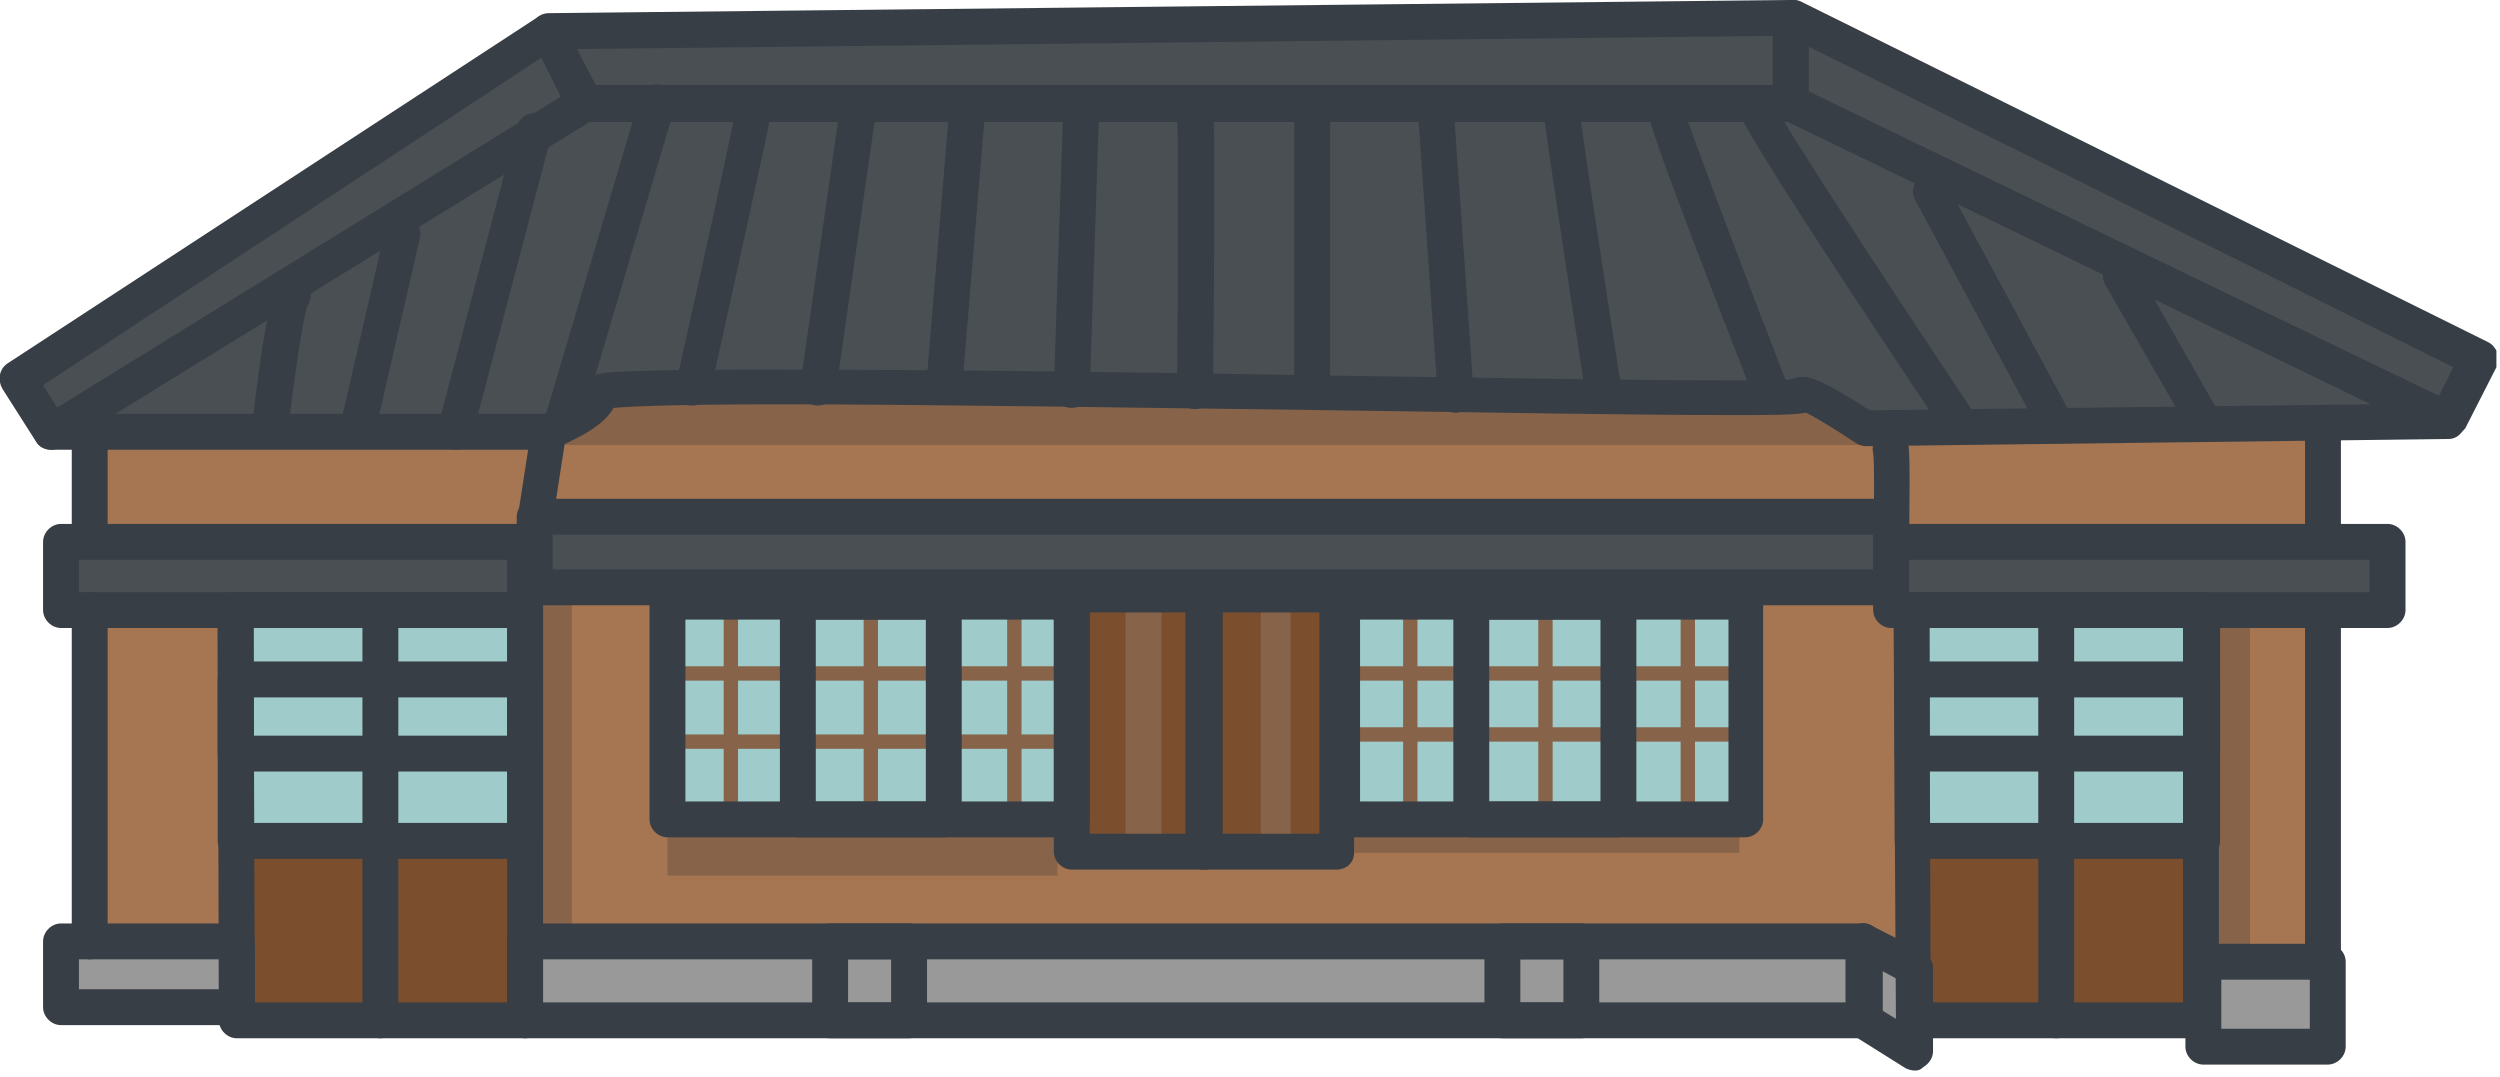
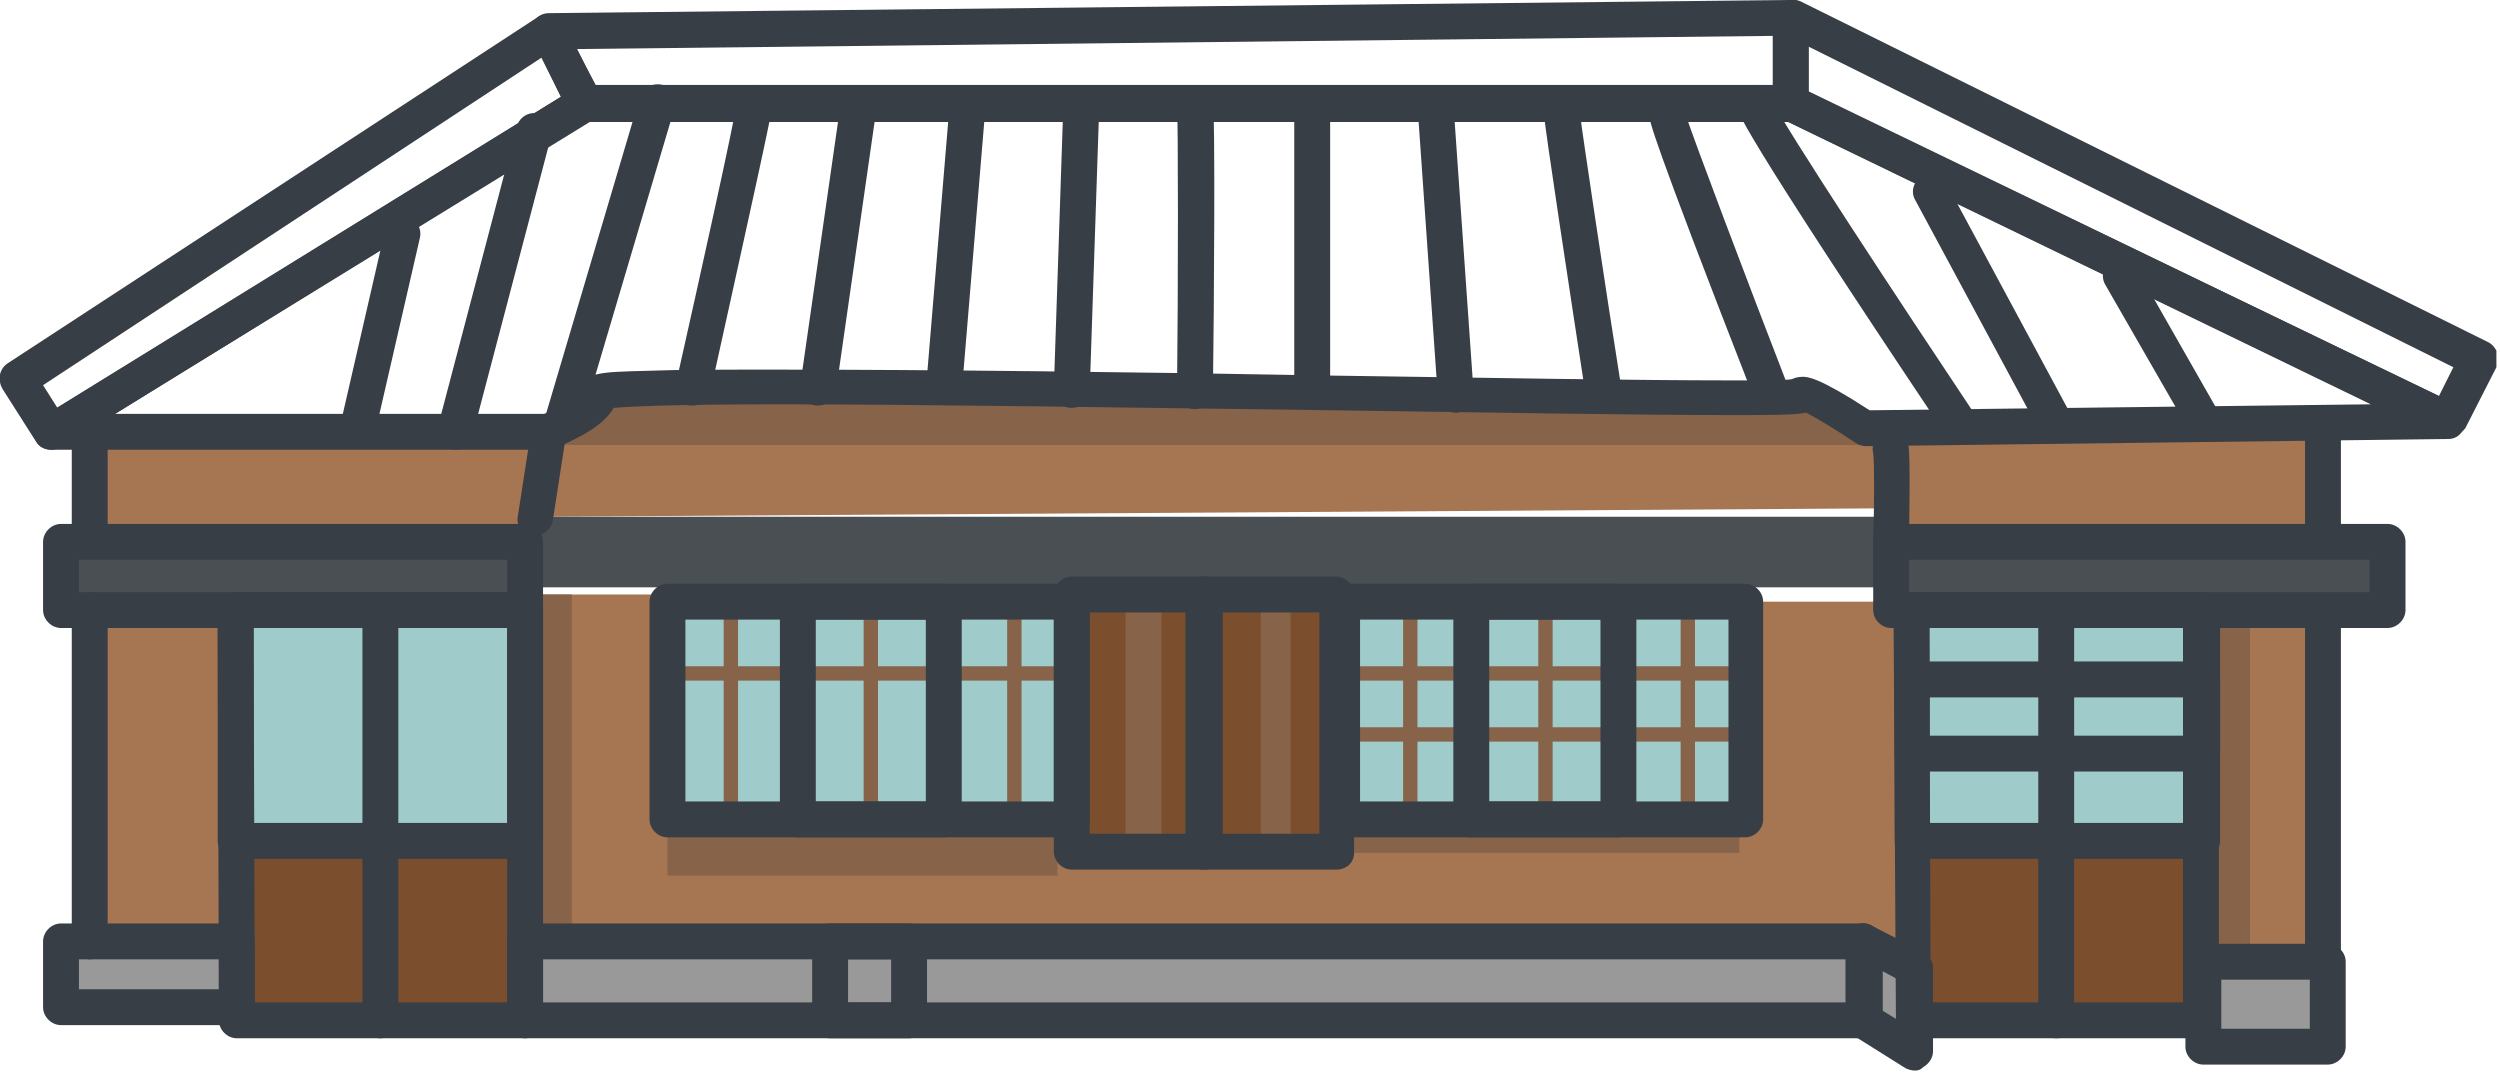
<svg xmlns="http://www.w3.org/2000/svg" width="209" height="90" viewBox="0 0 209 90" fill="none">
  <g clip-path="url(#clip0_623_2778)">
    <path d="M19 78.7H5.1V85.3H19V78.7Z" fill="#999999" />
    <path d="M19.8 51H7.5V78.7H19.8V51Z" fill="#A67551" />
    <path d="M45.3 43.2L157 42.5L158.1 45.2L194.6 44.2L194.2 35.3L158 36.4L150.6 33L49.3 33.1L45.8 36.1L45.3 36.8V36.1H7.5V45.2H45.3V43.2Z" fill="#A67551" />
    <path d="M145.9 68.5H112.2V70.3H90V68.1H54.9V49.7H43.9V78.7H54.9H88.5H90H112.2H113.3H159.1V70.3H159.8V50.3H145.9V68.5Z" fill="#A67551" />
    <path d="M194.6 51H184.1V80.4H194.6V51Z" fill="#A67551" />
    <path d="M43.9 70.3H20.3V85.3H43.9V70.3Z" fill="#7B4E2E" />
    <path d="M183.4 69.6H160.1V84H183.4V69.6Z" fill="#7B4E2E" />
    <path d="M112.2 50.3H89.6V71.2H112.2V50.3Z" fill="#7B4E2E" />
    <path d="M43.1 51H20.8V69.7H43.1V51Z" fill="#9FCCCA" />
    <path d="M89.6 50.3H55.8V68.5H89.6V50.3Z" fill="#9FCCCA" />
    <path d="M145.4 50.3H112.2V68.5H145.4V50.3Z" fill="#9FCCCA" />
    <path d="M183.5 51H160.7V69.6H183.5V51Z" fill="#9FCCCA" />
    <path d="M43.9 45.2H5.1V51.6H43.9V45.2Z" fill="#4A4F54" />
    <path d="M158.1 43.2H44.7V49.1H158.1V43.2Z" fill="#4A4F54" />
    <path d="M198.7 45.2H158.1V51.3H198.7V45.2Z" fill="#4A4F54" />
-     <path d="M194.6 35.3C195.3 35.3 204 35.2 204 35.2L207.2 30.1L149.7 1.5L45.8 2.6L1.5 31.2L5.1 36.2L45.3 36.9L48.9 33.1H153.5L158.2 36.9L194.6 35.3Z" fill="#4A4F54" />
    <path d="M194.6 80.4H184.1V87.5H194.6V80.4Z" fill="#999999" />
    <path d="M159.8 80.4H156.5V86.6H159.8V80.4Z" fill="#999999" />
    <path d="M155.2 78.7H44.7V86.1H155.2V78.7Z" fill="#999999" />
    <path d="M47.799 49.7H44.399V78.4H47.799V49.7Z" fill="#866349" />
    <path d="M157.599 37.2H46.899L50.099 32.9H152.399L157.599 37.2Z" fill="#866349" />
    <path d="M88.4 68.1H55.8V73.2H88.4V68.1Z" fill="#866349" />
    <path d="M145.4 68.5H112.2V71.3H145.4V68.5Z" fill="#866349" />
    <path d="M188.099 51H184.899V80.4H188.099V51Z" fill="#866349" />
    <path d="M107.899 49.1H105.399V71.2H107.899V49.1Z" fill="#866349" />
    <path d="M97.1 48.4H94.1V70.6H97.1V48.4Z" fill="#866349" />
    <path d="M129.8 49.7H128.6V68.5H129.8V49.7Z" fill="#866349" />
    <path d="M145.3 55.7H113.1V56.9H145.3V55.7Z" fill="#866349" />
    <path d="M146 60.8H112.2V62H146V60.8Z" fill="#866349" />
    <path d="M141.7 49.7H140.5V68.5H141.7V49.7Z" fill="#866349" />
    <path d="M118.5 49.7H117.3V68.5H118.5V49.7Z" fill="#866349" />
    <path d="M85.4 49.7H84.2V68.5H85.4V49.7Z" fill="#866349" />
    <path d="M73.4 49.7H72.2V68.5H73.4V49.7Z" fill="#866349" />
    <path d="M88.9 55.7H56.7V56.9H88.9V55.7Z" fill="#866349" />
-     <path d="M88.9 61.4H56.7V62.6H88.9V61.4Z" fill="#866349" />
+     <path d="M88.9 61.4H56.7V62.6V61.4Z" fill="#866349" />
    <path d="M61.7 49.7H60.5V68.5H61.7V49.7Z" fill="#866349" />
    <path d="M184.1 86.8H160C159.2 86.8 158.5 86.1 158.5 85.3L158.3 51C158.3 50.6 158.5 50.2 158.7 49.9C159 49.6 159.4 49.5 159.8 49.5H184C184.8 49.5 185.5 50.2 185.5 51V85.3C185.6 86.1 184.9 86.8 184.1 86.8ZM161.4 83.8H182.5V52.5H161.3L161.4 83.8Z" fill="#383E45" />
    <path d="M184.099 71.8H159.899C159.099 71.8 158.399 71.1 158.399 70.3V51C158.399 50.2 159.099 49.5 159.899 49.5H184.099C184.899 49.5 185.599 50.2 185.599 51V70.3C185.599 71.1 184.899 71.8 184.099 71.8ZM161.299 68.8H182.499V52.5H161.299V68.8Z" fill="#383E45" />
    <path d="M184.099 64.5H159.899C159.099 64.5 158.399 63.8 158.399 63V56.8C158.399 56 159.099 55.3 159.899 55.3H184.099C184.899 55.3 185.599 56 185.599 56.8V63C185.599 63.8 184.899 64.5 184.099 64.5ZM161.299 61.5H182.499V58.3H161.299V61.5Z" fill="#383E45" />
    <path d="M171.899 86.8C171.099 86.8 170.399 86.1 170.399 85.3V51.7C170.399 50.9 171.099 50.2 171.899 50.2C172.699 50.2 173.399 50.9 173.399 51.7V85.3C173.399 86.1 172.799 86.8 171.899 86.8Z" fill="#383E45" />
    <path d="M43.9 86.8H19.8C19 86.8 18.3 86.1 18.3 85.3L18.2 51C18.2 50.6 18.4 50.2 18.6 49.9C18.9 49.6 19.3 49.5 19.7 49.5H43.9C44.7 49.5 45.4 50.2 45.4 51V85.3C45.4 86.1 44.7 86.8 43.9 86.8ZM21.3 83.8H42.4V52.5H21.2L21.3 83.8Z" fill="#383E45" />
    <path d="M43.9 71.8H19.7C18.9 71.8 18.2 71.1 18.2 70.3V51C18.2 50.2 18.9 49.5 19.7 49.5H43.9C44.7 49.5 45.4 50.2 45.4 51V70.3C45.4 71.1 44.7 71.8 43.9 71.8ZM21.2 68.8H42.4V52.5H21.2V68.8Z" fill="#383E45" />
-     <path d="M43.9 64.5H19.7C18.9 64.5 18.2 63.8 18.2 63V56.8C18.2 56 18.9 55.3 19.7 55.3H43.9C44.7 55.3 45.4 56 45.4 56.8V63C45.4 63.8 44.7 64.5 43.9 64.5ZM21.2 61.5H42.4V58.3H21.2V61.5Z" fill="#383E45" />
    <path d="M31.8 86.8C31 86.8 30.3 86.1 30.3 85.3V51.7C30.3 50.9 31 50.2 31.8 50.2C32.6 50.2 33.3 50.9 33.3 51.7V85.3C33.3 86.1 32.6 86.8 31.8 86.8Z" fill="#383E45" />
    <path d="M199.6 52.5H158.1C157.3 52.5 156.6 51.8 156.6 51V45.3C156.6 44.5 157.3 43.8 158.1 43.8H199.6C200.4 43.8 201.1 44.5 201.1 45.3V51C201.1 51.8 200.4 52.5 199.6 52.5ZM159.6 49.5H198.1V46.8H159.6V49.5Z" fill="#383E45" />
-     <path d="M158.1 50.6H44.7C43.9 50.6 43.2 49.9 43.2 49.1V43.2C43.2 42.4 43.9 41.7 44.7 41.7H158.1C158.9 41.7 159.6 42.4 159.6 43.2V49.1C159.6 50 158.9 50.6 158.1 50.6ZM46.2 47.6H156.6V44.7H46.2V47.6Z" fill="#383E45" />
-     <path d="M132.2 86.8H125.6C124.8 86.8 124.1 86.1 124.1 85.3V78.7C124.1 77.9 124.8 77.2 125.6 77.2H132.2C133 77.2 133.7 77.9 133.7 78.7V85.3C133.7 86.1 133 86.8 132.2 86.8ZM127.1 83.8H130.7V80.2H127.1V83.8Z" fill="#383E45" />
    <path d="M75.999 86.8H69.399C68.599 86.8 67.899 86.1 67.899 85.3V78.7C67.899 77.9 68.599 77.2 69.399 77.2H75.999C76.799 77.2 77.499 77.9 77.499 78.7V85.3C77.499 86.1 76.799 86.8 75.999 86.8ZM70.899 83.8H74.499V80.2H70.899V83.8Z" fill="#383E45" />
    <path d="M145.9 70H112.1C111.3 70 110.6 69.3 110.6 68.5V50.3C110.6 49.5 111.3 48.8 112.1 48.8H145.9C146.7 48.8 147.4 49.5 147.4 50.3V68.5C147.4 69.3 146.7 70 145.9 70ZM113.7 67H144.5V51.8H113.7V67Z" fill="#383E45" />
    <path d="M135.2 70H123C122.2 70 121.5 69.3 121.5 68.5V50.3C121.5 49.5 122.2 48.8 123 48.8H135.3C136.1 48.8 136.8 49.5 136.8 50.3V68.5C136.7 69.3 136.1 70 135.2 70ZM124.5 67H133.8V51.8H124.5V67Z" fill="#383E45" />
    <path d="M89.6 70H55.8C55 70 54.3 69.3 54.3 68.5V50.3C54.3 49.5 55 48.8 55.8 48.8H89.6C90.4 48.8 91.1 49.5 91.1 50.3V68.5C91.1 69.3 90.4 70 89.6 70ZM57.3 67H88.1V51.8H57.3V67Z" fill="#383E45" />
    <path d="M78.9 70H66.7C65.9 70 65.2 69.3 65.2 68.5V50.3C65.2 49.5 65.9 48.8 66.7 48.8H78.9C79.7 48.8 80.4 49.5 80.4 50.3V68.5C80.4 69.3 79.7 70 78.9 70ZM68.2 67H77.4V51.8H68.2V67Z" fill="#383E45" />
    <path d="M111.7 72.7H100.6C99.8 72.7 99.1 72 99.1 71.2V49.7C99.1 48.9 99.8 48.2 100.6 48.2H111.7C112.5 48.2 113.2 48.9 113.2 49.7V71.3C113.2 72.1 112.6 72.7 111.7 72.7ZM102.2 69.7H110.3V51.2H102.2V69.7Z" fill="#383E45" />
    <path d="M100.7 72.7H89.6C88.8 72.7 88.1 72 88.1 71.2V49.7C88.1 48.9 88.8 48.2 89.6 48.2H100.7C101.5 48.2 102.2 48.9 102.2 49.7V71.3C102.2 72.1 101.5 72.7 100.7 72.7ZM91.1 69.7H99.2V51.2H91.1V69.7Z" fill="#383E45" />
    <path d="M194.6 89H184.2C183.4 89 182.7 88.3 182.7 87.5V80.4C182.7 79.6 183.4 78.9 184.2 78.9H194.6C195.4 78.9 196.1 79.6 196.1 80.4V87.5C196.1 88.3 195.4 89 194.6 89ZM185.7 86H193.1V81.9H185.7V86Z" fill="#383E45" />
    <path d="M155.899 86.8H43.899C43.099 86.8 42.399 86.1 42.399 85.3V78.7C42.399 77.9 43.099 77.2 43.899 77.2H155.799C156.599 77.2 157.299 77.9 157.299 78.7V85.3C157.399 86.1 156.699 86.8 155.899 86.8ZM45.399 83.8H154.299V80.2H45.399V83.8Z" fill="#383E45" />
    <path d="M160.1 89.5C159.8 89.5 159.5 89.4 159.3 89.3L155 86.6C154.6 86.3 154.3 85.8 154.3 85.3V78.7C154.3 78.2 154.6 77.7 155 77.4C155.5 77.1 156 77.1 156.5 77.4L160.8 79.6C161.3 79.9 161.6 80.4 161.6 80.9V87.9C161.6 88.4 161.3 88.9 160.8 89.2C160.6 89.4 160.4 89.5 160.1 89.5ZM157.4 84.5L158.7 85.3V81.9L157.4 81.2V84.5Z" fill="#383E45" />
    <path d="M194.2 82.3C193.4 82.3 192.7 81.6 192.7 80.8V51.3C192.7 50.5 193.4 49.8 194.2 49.8C195 49.8 195.7 50.5 195.7 51.3V80.7C195.7 81.6 195 82.3 194.2 82.3Z" fill="#383E45" />
    <path d="M45.8 37.6H4.3C3.6 37.6 3 37.2 2.9 36.5C2.7 35.9 3 35.2 3.6 34.8L48 7.4C48.2 7.3 48.5 7.2 48.8 7.2H149.8C150 7.2 150.2 7.3 150.5 7.3L205.3 33.8C205.9 34.1 206.3 34.8 206.1 35.5C205.9 36.2 205.4 36.7 204.7 36.7L156 37.3C155.7 37.3 155.4 37.2 155.1 37C153.6 36 151.8 34.9 151 34.5C150 34.7 148 34.7 144.5 34.7C137.4 34.7 124.8 34.5 111.5 34.3C95.6 34.1 77.5 33.8 65.2 33.8C55.8 33.8 52.4 34 51.3 34.1C50.4 35.7 48 36.8 46.5 37.4C46.2 37.6 46 37.6 45.8 37.6ZM9.6 34.6H45.5C46.9 34 48.2 33.2 48.5 32.7C48.6 31.1 50.3 31.1 54.1 31C56.6 30.9 60.2 30.9 65.1 30.9C77.4 30.9 95.4 31.1 111.4 31.4C124.7 31.6 137.3 31.8 144.3 31.8C147.8 31.8 149.2 31.8 149.8 31.7C150 31.6 150.3 31.5 150.7 31.5C151.1 31.5 152 31.5 156.3 34.3L198.2 33.8L149.5 10.2H49.3L9.6 34.6Z" fill="#383E45" />
    <path d="M149.7 10.1H48.8C48.2 10.1 47.7 9.8 47.5 9.3L44.5 3.3C44.3 2.8 44.3 2.3 44.6 1.8C44.9 1.4 45.3 1.1 45.9 1.1L149.7 0C150.1 0 150.5 0.2 150.8 0.4C151.1 0.7 151.2 1.1 151.2 1.5V8.6C151.2 9.5 150.5 10.1 149.7 10.1ZM49.8 7.1H148.2V3L48.2 4.1L49.8 7.1Z" fill="#383E45" />
    <path d="M204.6 36.6C204.4 36.6 204.2 36.6 203.9 36.5L149.1 10C148.6 9.7 148.3 9.2 148.3 8.6V1.5C148.3 1 148.6 0.5 149 0.2C149.4 -0.1 150 -0.1 150.5 0.1L208 28.6C208.4 28.8 208.6 29.1 208.8 29.5C208.9 29.9 208.9 30.3 208.7 30.7L206.1 35.8C205.7 36.3 205.1 36.6 204.6 36.6ZM151.2 7.7L203.9 33.1L205.1 30.7L151.2 3.9V7.7Z" fill="#383E45" />
    <path d="M4.3 37.6C3.8 37.6 3.3 37.4 3 36.9L0.2 32.5C-0.2 31.8 -0.1 30.9 0.6 30.4L45 1.4C45.4 1.2 45.8 1.1 46.2 1.2C46.6 1.3 47 1.6 47.2 2L50.2 8C50.5 8.7 50.3 9.5 49.6 9.9L5.1 37.4C4.9 37.5 4.6 37.6 4.3 37.6ZM3.6 32.2L4.8 34.1L46.9 8.1L45.3 4.8L3.6 32.2Z" fill="#383E45" />
    <path d="M43.9 52.5H5.1C4.3 52.5 3.6 51.8 3.6 51V45.3C3.6 44.5 4.3 43.8 5.1 43.8H43.9C44.7 43.8 45.4 44.5 45.4 45.3V51C45.4 51.8 44.7 52.5 43.9 52.5ZM6.6 49.5H42.4V46.8H6.6V49.5Z" fill="#383E45" />
    <path d="M19.8 85.7H5.1C4.3 85.7 3.6 85 3.6 84.2V78.7C3.6 77.9 4.3 77.2 5.1 77.2H19.8C20.6 77.2 21.3 77.9 21.3 78.7V84.2C21.3 85 20.6 85.7 19.8 85.7ZM6.6 82.7H18.3V80.2H6.6V82.7Z" fill="#383E45" />
    <path d="M7.5 80.2C6.7 80.2 6 79.5 6 78.7V51C6 50.2 6.7 49.5 7.5 49.5C8.3 49.5 9 50.1 9 51V78.7C9 79.5 8.3 80.2 7.5 80.2Z" fill="#383E45" />
    <path d="M147.999 34.2C147.399 34.2 146.799 33.8 146.599 33.2C137.899 10.9 137.899 10.1 137.899 9.7C137.899 8.9 138.599 8.2 139.399 8.2C140.199 8.2 140.799 8.8 140.899 9.5C141.299 10.9 146.299 24.1 149.399 32.1C149.699 32.9 149.299 33.7 148.499 34C148.399 34.2 148.199 34.2 147.999 34.2Z" fill="#383E45" />
    <path d="M163.9 37.1C163.4 37.1 162.9 36.9 162.7 36.4C145.1 10.1 145.1 9.1 145.1 8.6C145.1 7.8 145.8 7.1 146.6 7.1C147.3 7.1 147.9 7.6 148.1 8.3C148.9 10.2 159 25.5 165.2 34.8C165.7 35.5 165.5 36.4 164.8 36.9C164.5 37.1 164.2 37.1 163.9 37.1Z" fill="#383E45" />
    <path d="M171.9 37C171.4 37 170.8 36.7 170.6 36.2L160.1 16.7C159.7 16 160 15.1 160.7 14.7C161.4 14.3 162.3 14.6 162.7 15.3L173.2 34.8C173.6 35.5 173.3 36.4 172.6 36.8C172.4 37 172.2 37 171.9 37Z" fill="#383E45" />
    <path d="M184.2 36.6C183.7 36.6 183.2 36.3 182.9 35.8L176 23.8C175.6 23.1 175.8 22.2 176.6 21.8C177.3 21.4 178.2 21.6 178.6 22.4L185.5 34.5C185.9 35.2 185.7 36.1 184.9 36.5C184.7 36.6 184.5 36.6 184.2 36.6Z" fill="#383E45" />
    <path d="M134.1 34.6C133.4 34.6 132.7 34.1 132.6 33.3C131.3 24.8 129.1 10.4 129.1 9.7C129.1 8.9 129.8 8.2 130.6 8.2C131.4 8.2 132.1 8.8 132.1 9.6C132.2 10.6 134.2 24 135.6 32.8C135.7 33.6 135.2 34.4 134.3 34.5C134.2 34.6 134.2 34.6 134.1 34.6Z" fill="#383E45" />
    <path d="M99.9 34.2C99.1 34.2 98.4 33.5 98.4 32.7C98.5 24.1 98.5 10 98.4 8.9C98.3 8.1 98.9 7.3 99.7 7.2C100.5 7.1 101.2 7.6 101.4 8.4C101.6 9.5 101.5 25.8 101.4 32.7C101.4 33.5 100.7 34.2 99.9 34.2Z" fill="#383E45" />
    <path d="M109.7 34.2C108.9 34.2 108.2 33.5 108.2 32.7V9.8C108.2 9 108.9 8.3 109.7 8.3C110.5 8.3 111.2 9 111.2 9.8V32.7C111.2 33.5 110.6 34.2 109.7 34.2Z" fill="#383E45" />
    <path d="M121.7 34.5C120.9 34.5 120.3 33.9 120.2 33.1L118.5 8.8C118.4 8 119.1 7.3 119.9 7.2C120.7 7.1 121.4 7.8 121.5 8.6L123.2 32.9C123.3 33.7 122.6 34.4 121.8 34.5C121.8 34.5 121.8 34.5 121.7 34.5Z" fill="#383E45" />
    <path d="M89.6 34.1C88.7 34.1 88.1 33.4 88.1 32.5L88.9 8.6C88.9 7.8 89.6 7.1 90.5 7.2C91.3 7.2 92 7.9 91.9 8.8L91.1 32.7C91.1 33.4 90.4 34.1 89.6 34.1Z" fill="#383E45" />
    <path d="M46.9 37.1C46.8 37.1 46.6 37.1 46.5 37C45.7 36.8 45.3 35.9 45.5 35.1L53.5 8.1C53.7 7.3 54.6 6.9 55.4 7.1C56.2 7.3 56.6 8.2 56.4 9L48.4 36C48.1 36.7 47.5 37.1 46.9 37.1Z" fill="#383E45" />
    <path d="M57.9 33.9C57.8 33.9 57.7 33.9 57.6 33.9C56.8 33.7 56.3 32.9 56.5 32.1C58.5 23.2 61.5 9.7 61.6 8.5C61.6 7.7 62.3 7.1 63.1 7.1C63.9 7.1 64.6 7.8 64.6 8.6C64.6 9.2 62.8 17.3 59.4 32.7C59.2 33.5 58.6 33.9 57.9 33.9Z" fill="#383E45" />
    <path d="M68.4 33.9C68.3 33.9 68.3 33.9 68.2 33.9C67.4 33.8 66.8 33 66.9 32.2L70.3 8.5C70.4 7.6 71.2 7 72 7.2C72.8 7.3 73.4 8.1 73.3 8.9L69.9 32.6C69.8 33.4 69.1 33.9 68.4 33.9Z" fill="#383E45" />
    <path d="M79 33H78.9C78.1 32.9 77.5 32.2 77.5 31.4L79.4 8.6C79.5 7.8 80.2 7.2 81 7.2C81.8 7.3 82.4 8 82.4 8.8L80.5 31.6C80.4 32.4 79.7 33 79 33Z" fill="#383E45" />
    <path d="M38.1 37.6C38 37.6 37.8 37.6 37.7 37.5C36.9 37.3 36.4 36.5 36.6 35.7L43.2 10.6C43.4 9.8 44.2 9.3 45 9.5C45.8 9.7 46.3 10.5 46.1 11.3L39.5 36.4C39.4 37.2 38.7 37.6 38.1 37.6Z" fill="#383E45" />
    <path d="M29.9 37.1C29.8 37.1 29.7 37.1 29.6 37.1C28.8 36.9 28.3 36.1 28.5 35.3L32.2 19.2C32.4 18.4 33.2 17.9 34 18.1C34.8 18.3 35.3 19.1 35.1 19.9L31.4 36C31.2 36.7 30.6 37.1 29.9 37.1Z" fill="#383E45" />
-     <path d="M22.6 37.1C22.5 37.1 22.5 37.1 22.4 37.1C21.6 37 21 36.3 21.1 35.4C22.4 24.1 23.1 23.7 23.8 23.3C24.5 22.9 25.4 23.1 25.8 23.9C26.1 24.4 26 25.1 25.7 25.6C25.3 26.7 24.6 31.6 24.1 35.8C24 36.6 23.3 37.1 22.6 37.1Z" fill="#383E45" />
    <path d="M7.5 45.8C6.7 45.8 6 45.1 6 44.3V36.1C6 35.3 6.7 34.6 7.5 34.6C8.3 34.6 9 35.3 9 36.1V44.3C9 45.2 8.3 45.8 7.5 45.8Z" fill="#383E45" />
    <path d="M44.7 44.8C44.599 44.8 44.499 44.8 44.499 44.8C43.7 44.7 43.099 43.9 43.3 43.1L44.4 36C44.499 35.2 45.3 34.6 46.099 34.8C46.9 34.9 47.499 35.7 47.3 36.5L46.2 43.6C46.099 44.2 45.4 44.8 44.7 44.8Z" fill="#383E45" />
    <path d="M194.2 46.7C193.4 46.7 192.7 46 192.7 45.2V36.1C192.7 35.3 193.4 34.6 194.2 34.6C195 34.6 195.7 35.3 195.7 36.1V45.2C195.7 46.1 195 46.7 194.2 46.7Z" fill="#383E45" />
    <path d="M158.1 46.7C157.2 46.7 156.6 46 156.6 45.2C156.7 42.1 156.7 38.6 156.6 37.9C156.4 37.1 156.9 36.4 157.6 36.1C158.4 35.9 159.2 36.3 159.5 37.1C159.6 37.3 159.7 37.9 159.6 45.2C159.6 46.1 158.9 46.7 158.1 46.7Z" fill="#383E45" />
  </g>
  <defs>
    <clipPath id="clip0_623_2778">
      <rect width="208.7" height="89.5" fill="white" />
    </clipPath>
  </defs>
</svg>